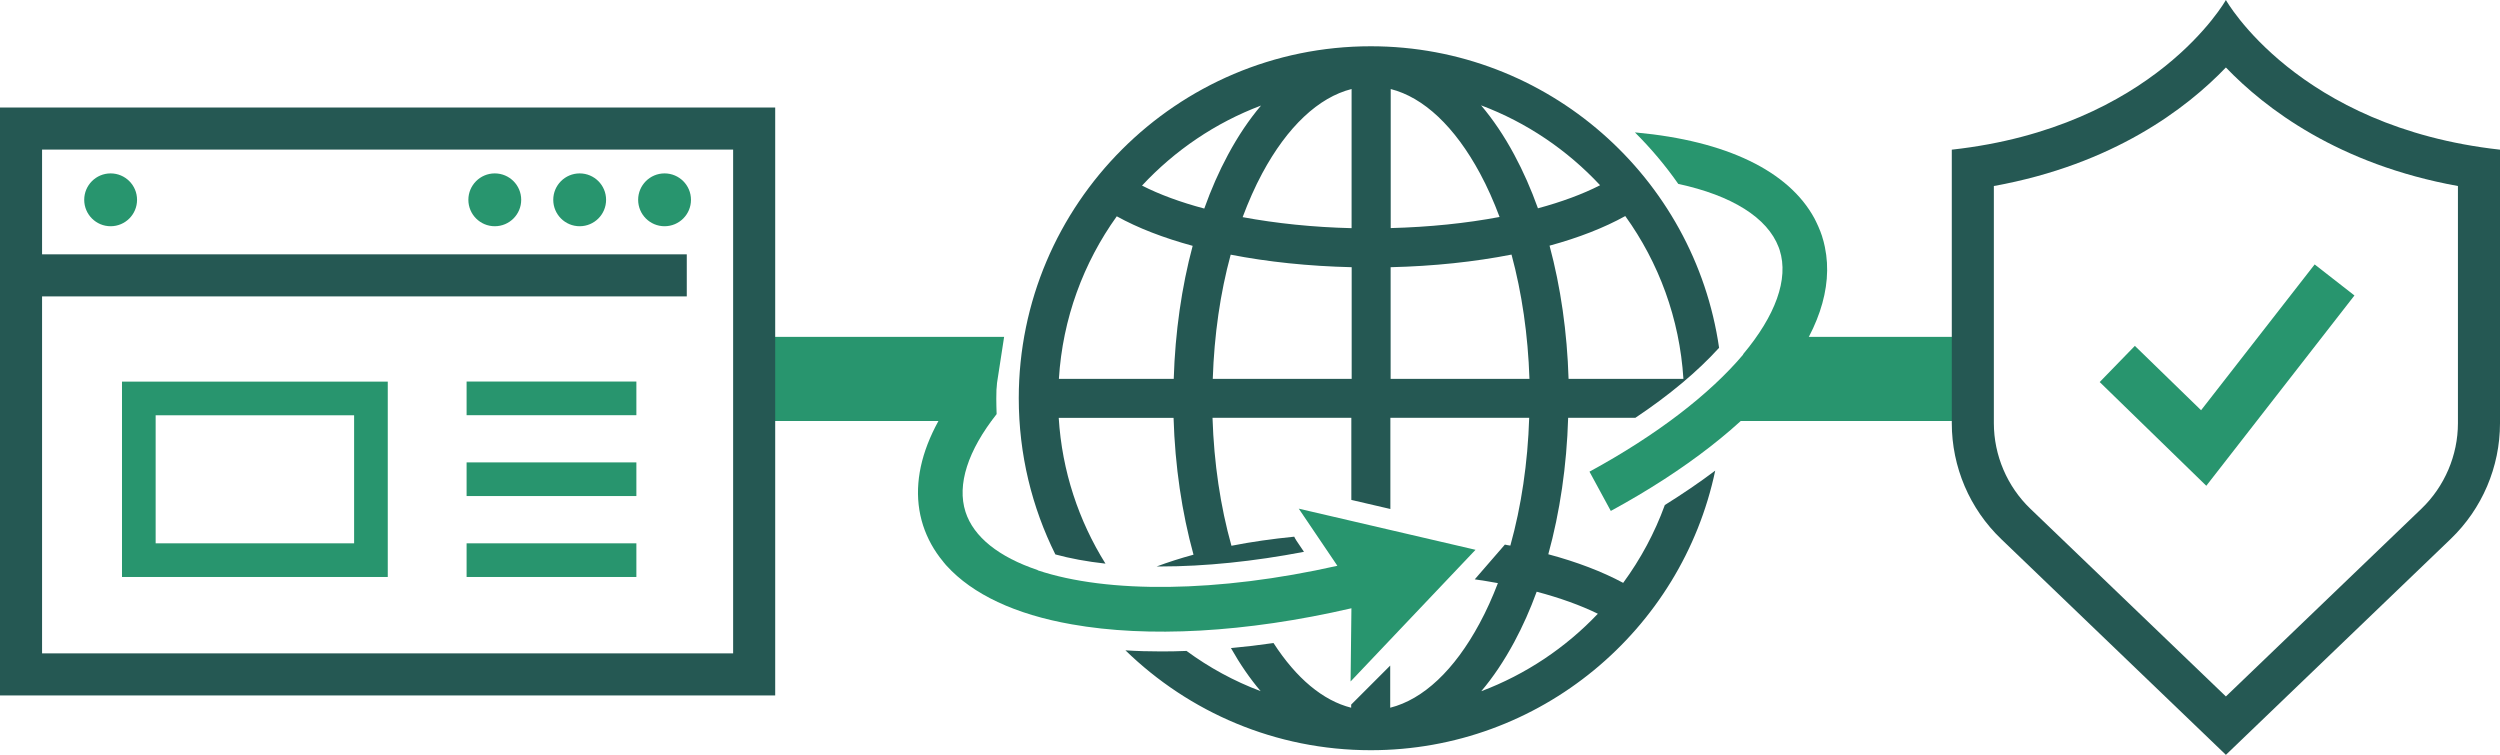
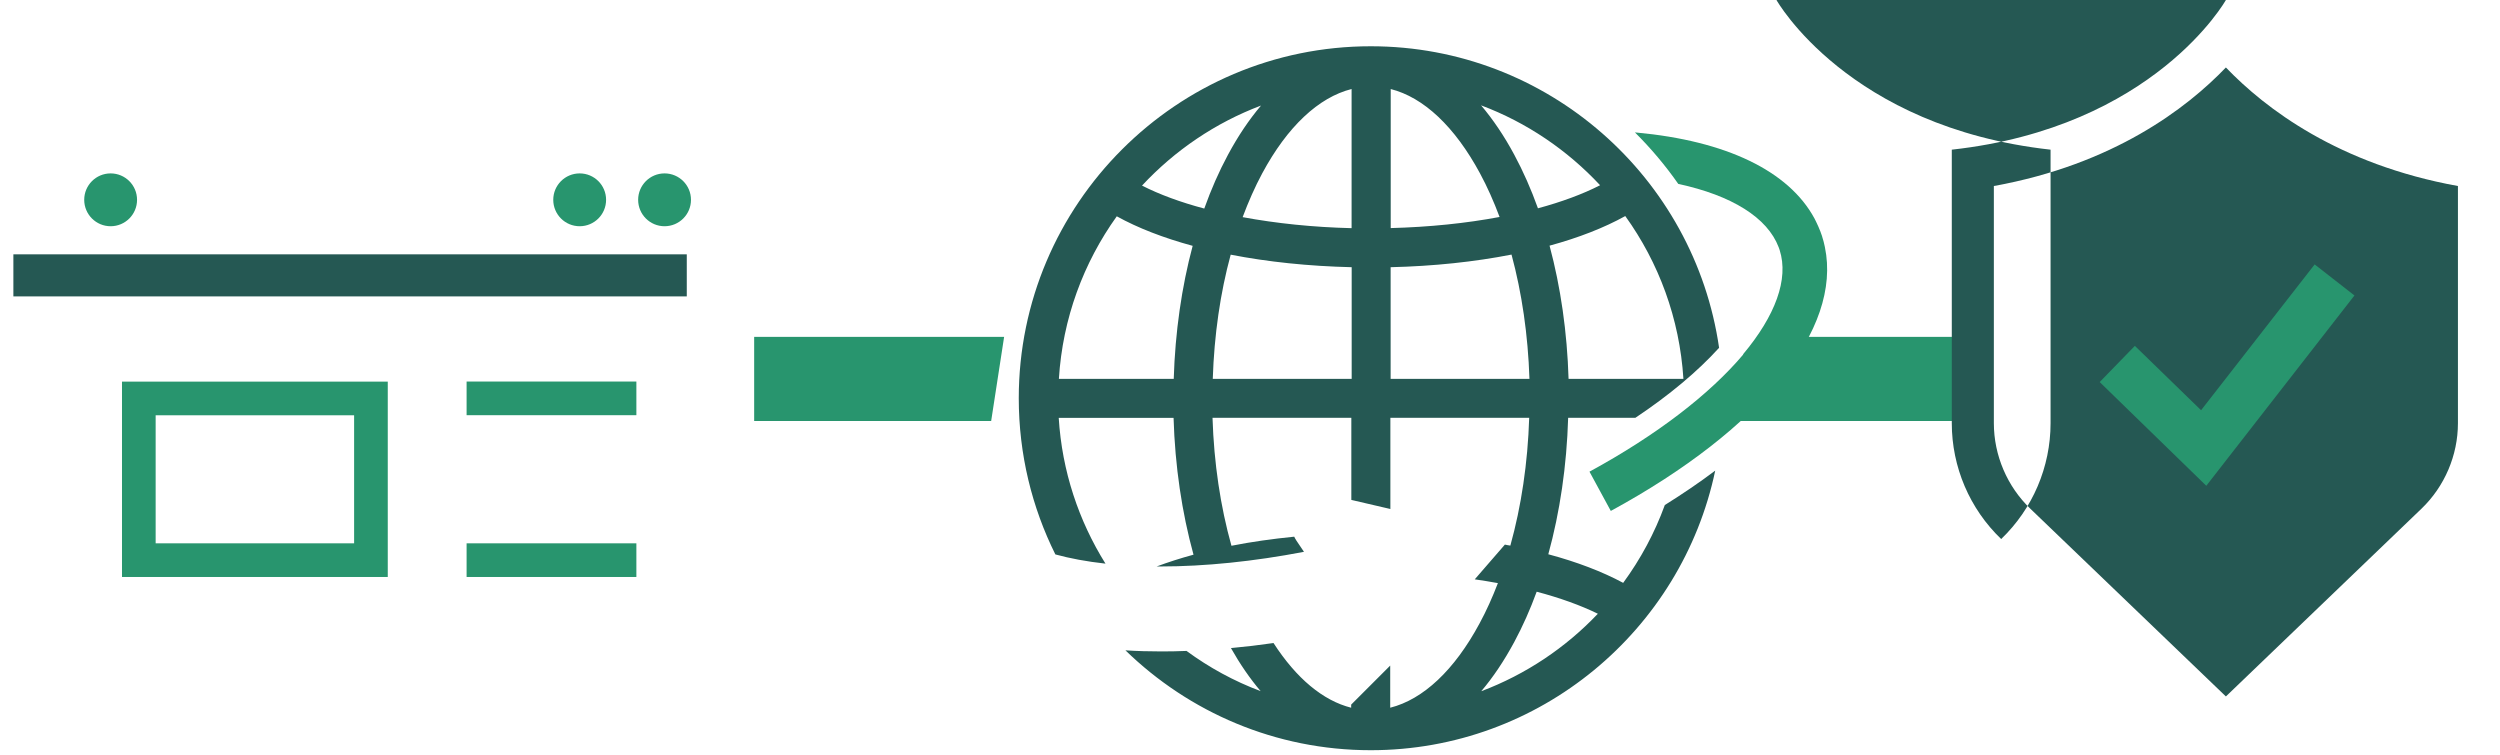
<svg xmlns="http://www.w3.org/2000/svg" id="_レイヤー_2" viewBox="0 0 297.15 89.72">
  <defs>
    <style>.cls-1{fill:#28956e;}.cls-2{fill:#255853;}</style>
  </defs>
  <g id="_レイヤー_1-2">
    <polygon class="cls-1" points="117.81 50.04 89.64 50.04 89.64 40.04 119.35 40.04 117.81 50.04" />
    <polygon class="cls-1" points="235.73 50.04 203.05 50.04 209.82 40.04 235.73 40.04 235.73 50.04" />
-     <path class="cls-2" d="m92.14,82.66H0V12.78h92.14v69.88Zm-87.14-5h82.14V17.78H5v59.88Z" />
    <circle class="cls-1" cx="13.15" cy="23.75" r="3.14" />
-     <circle class="cls-1" cx="58.81" cy="23.75" r="3.14" />
    <circle class="cls-1" cx="68.9" cy="23.75" r="3.14" />
    <circle class="cls-1" cx="78.99" cy="23.75" r="3.14" />
    <rect class="cls-2" x="1.59" y="30.23" width="80.04" height="5" />
    <path class="cls-1" d="m46.09,68.58H14.5v-23.22h31.59v23.22Zm-27.59-4h23.59v-15.22h-23.59v15.22Z" />
    <rect class="cls-1" x="55.46" y="45.35" width="20.18" height="4" />
-     <rect class="cls-1" x="55.46" y="54.96" width="20.18" height="4" />
    <rect class="cls-1" x="55.46" y="64.58" width="20.18" height="4" />
    <path class="cls-2" d="m131.4,67c-3.18-5.09-5.17-10.99-5.56-17.33h13.65c.17,5.73.99,11.24,2.37,16.26-1.55.42-3.01.89-4.38,1.4.16,0,.31,0,.47,0,5.26,0,11.09-.6,17.04-1.74l-.89-1.32c-.1-.15-.19-.31-.27-.48-2.59.26-5.09.61-7.46,1.08-1.31-4.67-2.08-9.83-2.25-15.21h16.5v9.76l4.64,1.08v-10.84h16.5c-.17,5.37-.94,10.53-2.24,15.19,0,.02-.65-.12-.65-.12l-3.58,4.13c.94.14,1.86.28,2.75.45-.65,1.69-1.37,3.3-2.18,4.79-2.99,5.56-6.7,9.03-10.62,10.02v-5.01l-4.64,4.64v.37c-3.34-.84-6.52-3.49-9.23-7.69-1.71.25-3.4.45-5.06.6,1.09,1.93,2.27,3.64,3.53,5.12-3.17-1.19-6.13-2.81-8.81-4.78-1,.04-1.98.06-2.96.06-1.48,0-2.91-.04-4.3-.13,7.54,7.34,17.83,11.87,29.16,11.87,20.12,0,36.96-14.28,40.94-33.23-1.86,1.4-3.86,2.76-5.99,4.09-1.21,3.33-2.89,6.44-4.95,9.25-2.49-1.34-5.5-2.49-8.9-3.4,1.38-5.01,2.19-10.51,2.36-16.22h7.99c4.03-2.69,7.39-5.5,9.95-8.32-2.92-20.24-20.37-35.84-41.4-35.84-23.07,0-41.84,18.77-41.84,41.84,0,6.66,1.57,12.97,4.35,18.56,1.76.48,3.74.85,5.92,1.09Zm58.52,5.95c-3.83,4.04-8.56,7.21-13.86,9.21,1.42-1.67,2.73-3.63,3.93-5.86,1-1.86,1.89-3.86,2.66-5.97,2.75.73,5.21,1.61,7.27,2.62Zm3.26-47.27c3.97,5.52,6.46,12.16,6.91,19.35h-13.65c-.17-5.56-.94-10.92-2.26-15.83,3.45-.94,6.5-2.13,9-3.52Zm-3-3.66c-2.07,1.06-4.57,1.98-7.38,2.74-.81-2.26-1.75-4.39-2.81-6.36-1.2-2.24-2.53-4.2-3.95-5.88,5.43,2.04,10.25,5.32,14.14,9.49Zm-24.89-11.44c3.92.99,7.62,4.46,10.62,10.02.87,1.61,1.64,3.35,2.33,5.19-3.97.75-8.36,1.2-12.94,1.32V10.59Zm0,21.18c5.11-.12,9.98-.64,14.37-1.5,1.23,4.55,1.96,9.55,2.13,14.77h-16.5v-13.27Zm-4.64,13.27h-16.5c.17-5.21.89-10.21,2.13-14.76,4.4.86,9.27,1.37,14.38,1.49v13.27Zm0-34.45v16.54c-4.58-.11-8.97-.57-12.95-1.31.69-1.84,1.46-3.59,2.33-5.21,2.99-5.56,6.7-9.03,10.62-10.02Zm-10.75,1.95c-1.42,1.67-2.75,3.64-3.95,5.88-1.06,1.97-2,4.11-2.81,6.38-2.82-.75-5.32-1.67-7.4-2.73,3.89-4.18,8.72-7.47,14.16-9.52Zm-8.14,16.69c-1.31,4.9-2.08,10.25-2.25,15.81h-13.65c.44-7.18,2.93-13.81,6.88-19.32,2.51,1.39,5.56,2.57,9.02,3.51Z" />
    <path class="cls-1" d="m188.93,56.07l2.53,4.66c17.89-9.73,27.47-21.6,25.45-31.34-.01-.05-.02-.1-.03-.14-.03-.14-.07-.28-.1-.43-.01-.05-.03-.11-.04-.16-.05-.18-.1-.36-.16-.54,0,0,0-.01,0-.02,0,0,0-.02-.01-.03-.06-.19-.13-.38-.2-.56-.03-.08-.06-.16-.1-.24-.05-.11-.09-.23-.14-.34-.04-.09-.08-.19-.13-.28-.04-.09-.09-.19-.13-.28-.05-.1-.1-.2-.15-.3-.02-.04-.04-.08-.06-.12h0c-3.05-5.62-10.45-9.21-21.19-10.2-.05,0-.09,0-.14-.01,1.89,1.88,3.62,3.93,5.15,6.12,6.36,1.37,10.59,4,11.93,7.52,0,0,0,0,0,0,.04.11.08.23.12.34,1.11,3.46-.52,7.82-4.34,12.38,0,.02,0,.04,0,.05-3.95,4.68-10.24,9.55-18.26,13.91Z" />
-     <path class="cls-1" d="m109.71,62.43c.51,1.57,1.31,3.02,2.39,4.32h0s.04.05.06.08c.08.1.17.2.25.3.03.04.07.07.1.11,3.09,3.4,8.16,5.79,14.89,6.97,0,0,0,0,0,0,9,1.6,20.62,1.01,33.23-1.91l-.1,8.7,14.85-15.65-21.01-4.89,4.59,6.79c-14.2,3.2-27.31,3.31-35.61.54,0,0,0-.02-.01-.03-4.61-1.55-7.62-3.93-8.58-6.92-1.04-3.24.29-7.3,3.7-11.62-.02-.61-.04-1.22-.04-1.83,0-2.17.16-4.3.46-6.39-7.98,7.45-11.23,15.02-9.16,21.46Z" />
-     <path class="cls-2" d="m264.57,8.02c4.66,4.86,13.37,11.52,27.58,14.09v28.19c0,3.81-1.58,7.52-4.33,10.16l-23.25,22.32-23.25-22.32c-2.75-2.64-4.33-6.35-4.33-10.16v-28.19c14.21-2.57,22.92-9.23,27.58-14.09m0-8.02s-8.48,15.13-32.58,17.79v32.51c0,5.2,2.12,10.17,5.87,13.77l26.71,25.65,26.71-25.65c3.75-3.6,5.87-8.57,5.87-13.77V17.79c-24.09-2.67-32.58-17.79-32.58-17.79h0Z" />
+     <path class="cls-2" d="m264.57,8.02c4.66,4.86,13.37,11.52,27.58,14.09v28.19c0,3.81-1.58,7.52-4.33,10.16l-23.25,22.32-23.25-22.32c-2.75-2.64-4.33-6.35-4.33-10.16v-28.19c14.21-2.57,22.92-9.23,27.58-14.09m0-8.02s-8.48,15.13-32.58,17.79v32.51c0,5.2,2.12,10.17,5.87,13.77c3.75-3.6,5.87-8.57,5.87-13.77V17.79c-24.09-2.67-32.58-17.79-32.58-17.79h0Z" />
    <polygon class="cls-1" points="262.24 57.74 249.57 45.41 253.75 41.11 261.62 48.76 275.12 31.43 279.85 35.12 262.24 57.74" />
  </g>
</svg>